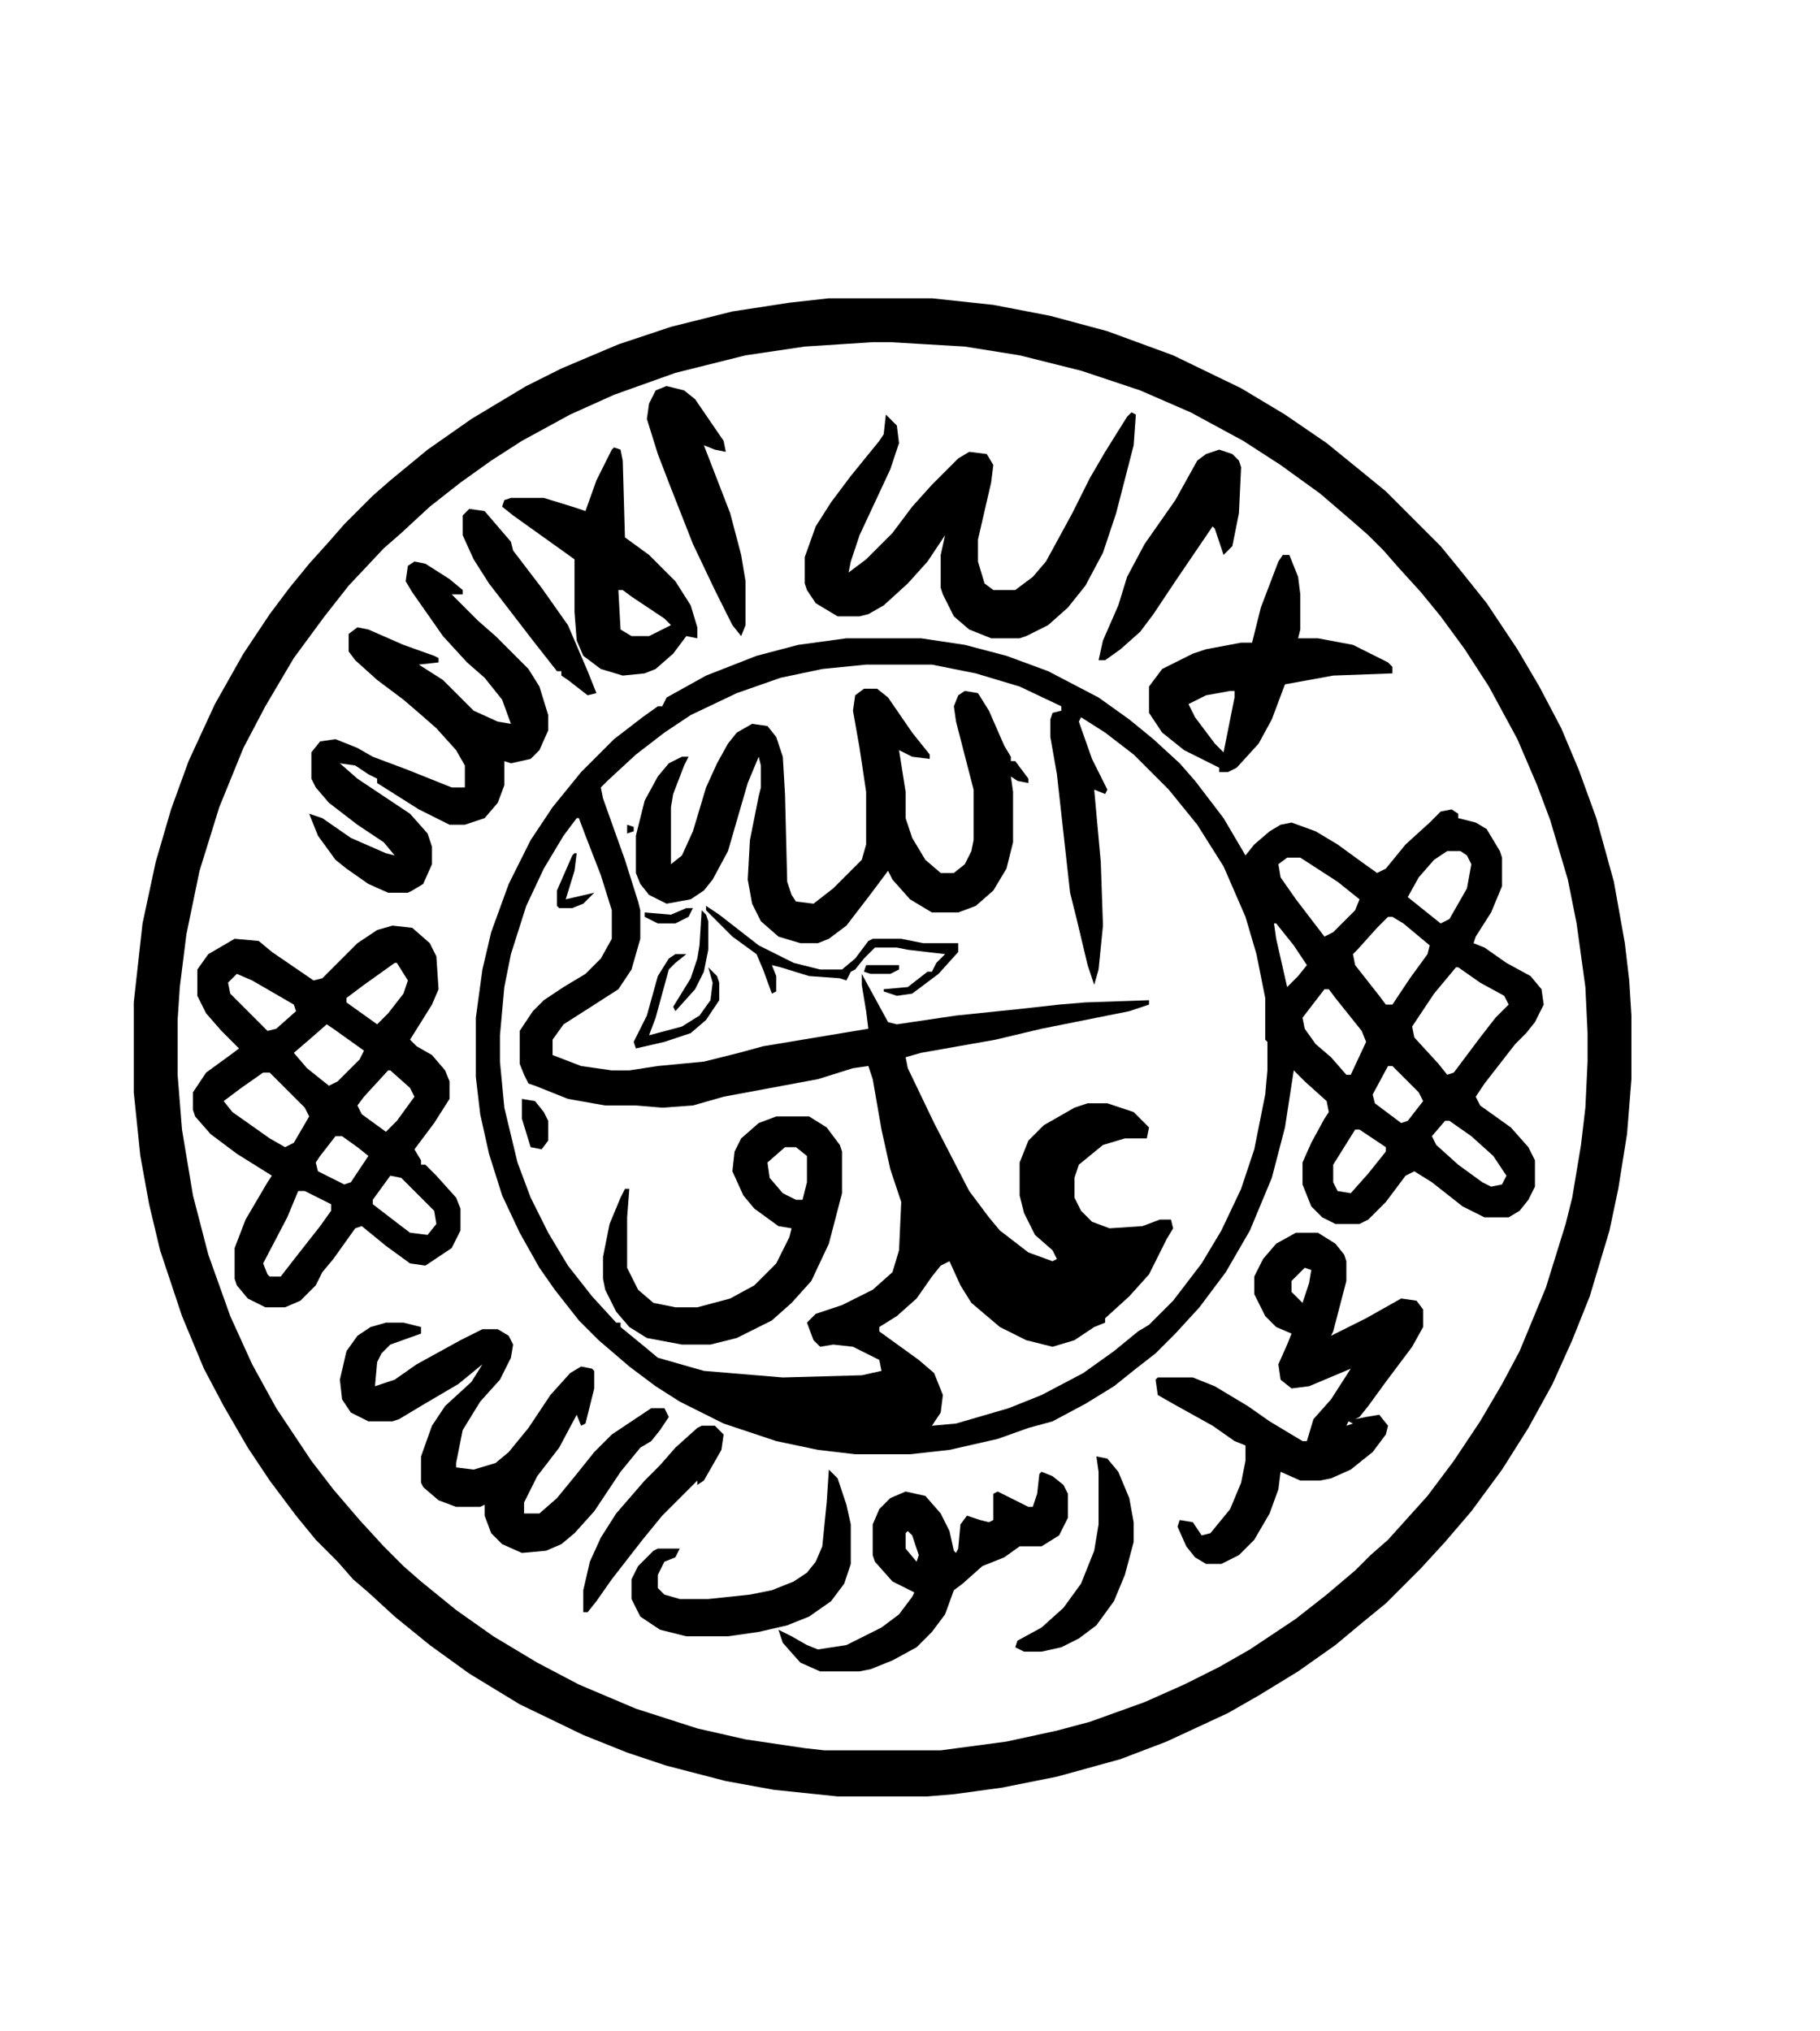
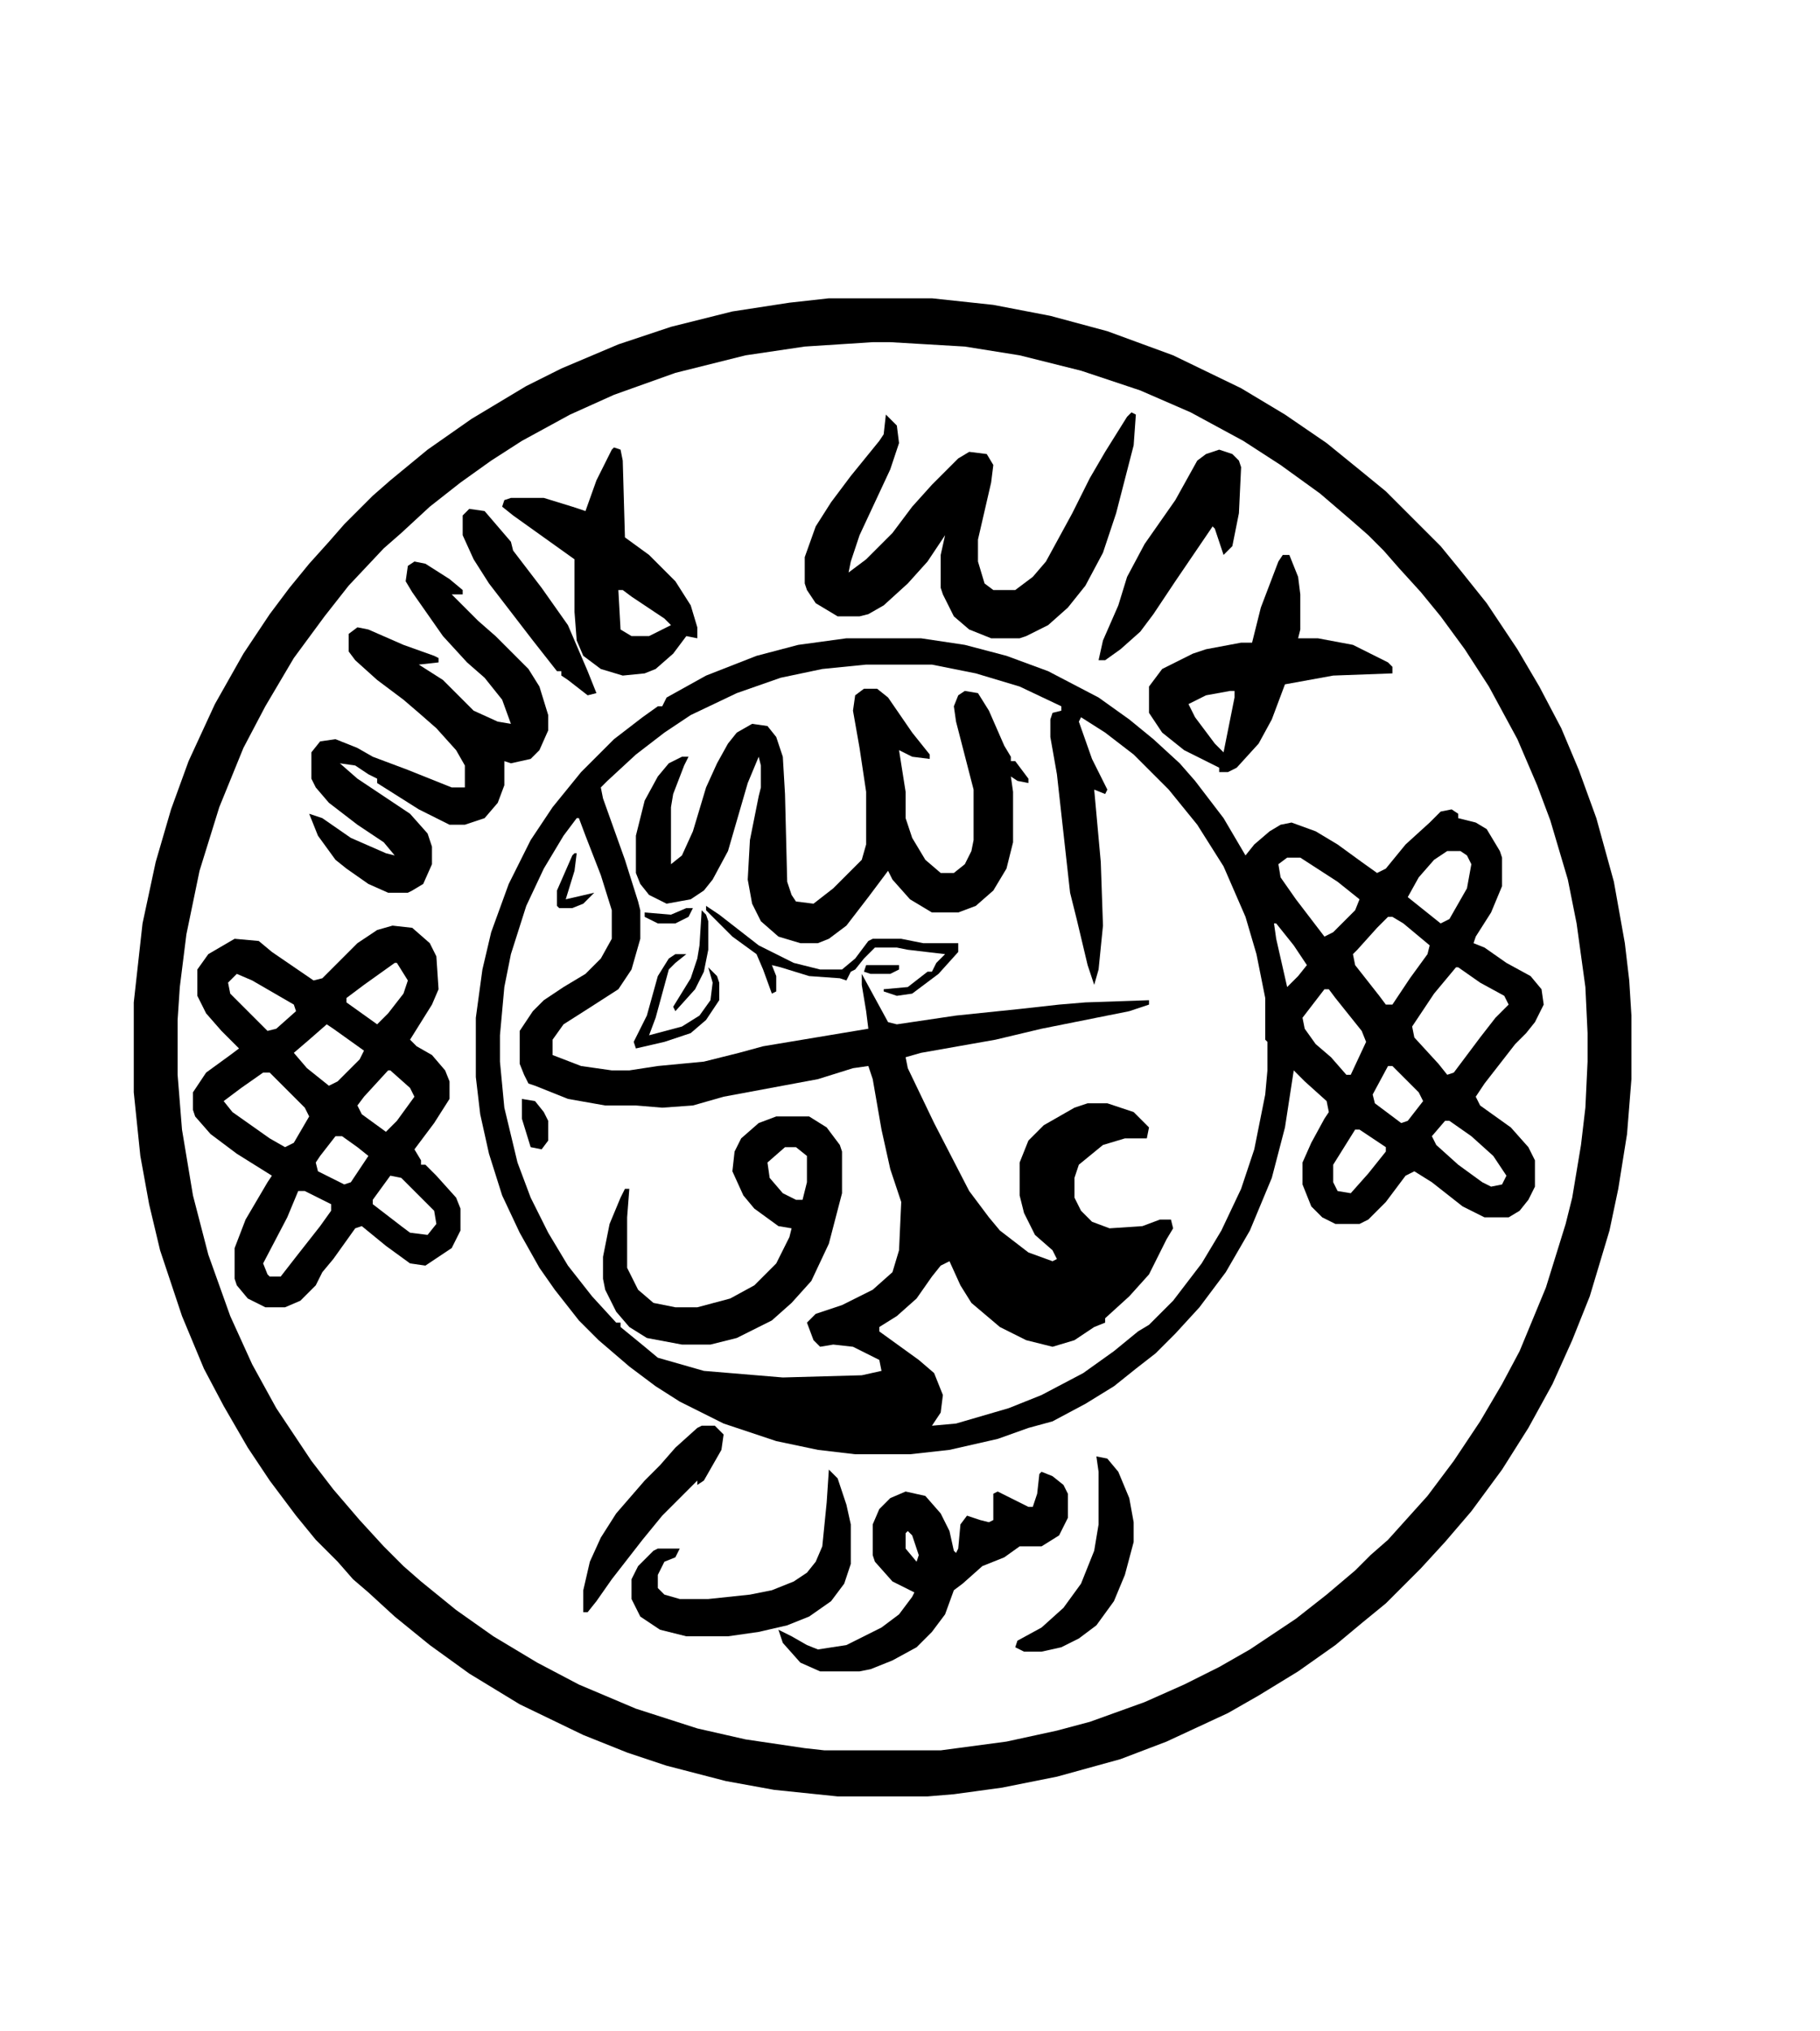
<svg xmlns="http://www.w3.org/2000/svg" version="1.1" viewBox="0 0 830 926" width="830" height="926">
  <path transform="translate(386,291)" d="m0 0h34l20 3 19 5 19 7 23 12 14 10 11 9 12 11 7 8 13 17 10 17 4-5 7-6 5-3 5-1 11 4 10 6 11 8 7 5 4-2 9-11 11-10 5-5 5-1 3 2v2l8 2 5 3 6 10 1 3v13l-5 12-7 11-1 3 5 2 10 7 11 6 5 6 1 7-4 8-4 5-5 5-14 18-4 6 2 4 14 10 8 9 3 6v12l-3 6-4 5-5 3h-11l-10-5-14-11-8-5-4 2-9 12-8 8-4 2h-11l-6-3-5-5-4-10v-10l4-9 6-11 2-3-1-5-10-9-5-5-4 26-6 23-10 24-11 19-12 16-11 12-9 9-9 7-10 8-13 8-15 8-11 3-14 5-22 5-18 2h-25l-17-2-19-4-24-8-20-10-11-7-12-9-14-12-9-9-11-14-7-10-9-16-8-17-6-19-4-18-2-17v-27l3-22 4-17 8-22 10-20 10-15 13-16 15-15 13-10 7-5h2l2-4 18-10 23-9 19-5zm9 12-20 2-19 4-20 7-21 10-12 8-13 10-13 12-3 3 1 5 10 28 6 19 1 4v13l-4 14-6 9-14 9-11 7-5 7v7l13 5 14 2h8l13-2 21-2 16-4 11-3 48-8-1-8-2-12v-5l12 22 4 1 27-4 29-3 18-2 12-1 29-1v2l-9 3-40 8-21 5-34 6-7 2 1 5 12 25 16 31 9 12 5 6 13 10 11 4 2-1-2-4-8-7-5-10-2-8v-15l4-10 7-7 14-8 6-2h9l12 4 7 7-1 5h-10l-10 3-11 9-2 6v9l3 6 5 5 8 3 15-1 8-3h5l1 4-3 5-8 16-9 10-11 10v2l-5 2-9 6-10 3-12-3-12-6-13-11-5-8-5-11-4 2-4 5-7 10-9 8-8 5v2l18 13 7 6 4 10-1 8-4 6 11-1 24-7 15-6 19-10 14-10 11-9 5-3 11-11 13-17 9-15 9-19 6-18 5-25 1-11v-13l-1-1v-19l-4-20-5-17-10-23-12-19-13-16-16-16-13-10-11-7-1 2 6 17 7 14-1 2-5-2 3 33 1 29-2 20-2 7-3-9-5-21-3-12-6-54-3-17v-8l1-3 4-1v-2l-19-9-20-6-20-4zm-132 70-6 8-9 15-8 17-7 22-3 15-2 22v12l2 21 6 25 6 16 8 16 9 15 11 14 11 12h2v2l11 9 6 5 21 6 36 3 36-1 9-2-1-5-12-6-9-1-6 1-3-3-3-8 4-4 12-4 14-7 9-8 3-10 1-22-5-15-4-18-4-23-2-6-7 1-16 5-43 8-14 4-14 1-12-1h-14l-17-3-15-6-3-1-2-4-2-5v-15l6-9 5-5 9-6 10-6 7-7 5-9v-13l-5-16-7-18-3-8zm397 15-6 4-7 8-5 9 15 12 4-2 8-14 2-11-2-4-3-2zm-73 3-4 3 1 6 7 10 13 17 4-2 10-10 2-5-10-8-17-11zm46 27-5 5-9 10-2 2 1 5 11 14 3 4h3l8-12 8-11 1-4-12-10-5-3zm-53 1 1 2zm1 2 1 7 5 22 5-5 4-5-6-9-8-10zm83 20-10 12-10 15 1 5 11 12 4 5 3-1 12-16 7-9 6-6-2-4-11-6-10-7zm-60 10-10 13 1 5 5 7 7 6 7 8h2l7-15-2-5-12-15-3-4zm29 35-7 13 1 4 12 9 3-1 7-9-2-4-12-12zm26 25-6 7 2 4 10 9 11 8 4 2 5-1 2-4-6-9-10-9-10-7zm-41 4-10 16v8l2 4 6 1 8-9 8-10v-2l-12-8z" />
  <path transform="translate(378,136)" d="m0 0h47l28 3 26 5 26 7 30 11 31 15 20 12 19 13 16 13 11 9 25 25 9 11 12 15 14 21 10 17 10 19 8 19 8 22 8 29 5 28 2 17 1 16v29l-2 25-4 25-4 19-9 30-8 20-9 20-11 20-12 19-14 19-12 14-11 12-16 16-11 9-12 10-17 12-18 11-14 8-28 13-21 8-29 8-25 5-22 3-12 1h-41l-29-3-22-4-27-7-18-6-20-8-29-14-23-14-18-13-16-13-12-11-7-6-7-8-10-10-9-11-12-16-10-15-11-19-9-17-10-24-10-30-5-21-4-22-3-29v-41l4-36 6-28 7-24 8-22 12-26 13-23 12-18 9-12 9-11 9-10 7-8 13-13 8-7 17-14 20-14 25-15 16-8 26-11 24-8 28-7 26-4zm20 20-31 2-27 4-32 8-28 10-20 9-22 12-14 9-14 10-14 11-13 12-8 7-16 17-11 14-14 19-13 22-10 19-11 27-9 29-6 29-3 24-1 15v25l2 25 5 30 7 27 10 28 10 22 11 20 16 24 10 13 12 14 11 12 9 9 8 7 16 13 17 12 20 12 19 10 26 11 28 9 22 5 27 4 9 1h53l30-4 23-5 15-4 25-9 18-8 16-8 14-8 21-14 14-11 13-11 7-7 8-7 18-20 12-16 12-18 10-17 8-15 12-29 9-29 3-12 4-24 2-17 1-21v-13l-1-21-4-29-4-20-8-27-6-16-9-21-13-24-11-17-11-15-9-11-10-11-7-8-7-7-8-7-14-12-18-13-17-11-24-13-23-10-27-9-28-7-25-4-34-2z" />
  <path transform="translate(179,422)" d="m0 0 9 1 8 7 3 6 1 15-3 7-10 16 3 3 7 4 6 7 2 5v8l-7 11-9 12 3 5v2h2l5 5 9 10 2 5v10l-4 8-12 8-7-1-11-8-11-9-3 1-10 14-5 6-3 6-7 7-7 3h-9l-8-4-5-6-1-3v-14l5-13 10-17 2-3-16-10-12-9-7-8-1-3v-8l6-9 11-8 4-3-8-8-7-8-4-8v-12l5-7 12-7 11 1 6 5 19 13 4-1 16-16 9-6zm1 17-14 10-8 6v2l14 10 5-5 7-9 2-6-5-8zm-72 5-4 4 1 5 17 17 4-1 9-8-1-3-19-11zm41 23-8 7-7 6 6 7 10 8 4-2 10-10 2-4-14-10zm28 21-11 12-3 4 2 4 11 8 5-5 8-11-2-4-9-8zm-57 1-10 7-8 6 4 5 17 12 7 4 4-2 7-12-2-4-16-16zm33 29-7 9-2 3 1 4 12 6 3-1 8-12-5-4-7-5zm25 18-8 11v2l13 10 4 3 8 1 4-5-1-6-15-15zm-42 7-5 12-11 21 2 5 1 1h5l7-9 11-14 5-7v-3l-12-6z" />
  <path transform="translate(394,314)" d="m0 0h6l5 4 11 16 8 10v2l-8-1-6-3 3 19v12l3 9 6 10 7 6h6l5-4 3-6 1-5v-23l-8-31-1-7 2-5 3-2 6 1 5 8 7 16 3 5v2h2l6 8v2l-5-1-3-2 1 7v23l-3 12-6 10-8 7-8 3h-12l-10-6-8-9-2-4-9 12-10 13-8 6-5 2h-8l-10-3-8-7-4-8-2-11 1-18 4-20 1-4v-10l-1-4-5 12-9 31-7 13-4 5-6 4-11 2-8-4-4-5-2-5v-17l4-16 6-11 5-6 6-3h3l-2 4-5 13-1 6v26l5-4 5-11 6-20 5-11 5-9 4-5 7-4 7 1 4 5 3 9 1 17 1 40 2 6 2 3 8 1 9-7 13-13 2-7v-24l-3-20-3-17 1-7z" />
  <path transform="translate(189,256)" d="m0 0 5 1 11 7 6 5v2h-5l12 12 8 7 15 15 5 8 4 13v7l-4 9-4 4-9 2-3-1v11l-3 8-6 7-9 3h-7l-14-7-19-12v-2l-4-2-6-4-7-1 8 7 24 16 8 9 2 6v8l-4 9-5 3-2 1h-9l-9-4-10-7-5-4-8-11-4-10 6 2 13 9 16 7 4 1-5-6-12-8-13-10-6-7-2-4v-12l4-5 7-1 10 4 7 4 16 6 20 8h6v-10l-4-7-9-10-8-7-7-6-12-9-10-9-3-4v-8l4-3 5 1 16 7 14 5 2 1v2l-9 1 11 7 14 14 11 5 6 1-4-11-8-10-8-7-11-12-14-20-3-5 1-7z" />
-   <path transform="translate(591,562)" d="m0 0h10l8 5 4 5 1 3v9l-6 23-1 2 16-8 16-9 7 1 3 4v8l-5 9-12 16-8 11-4 5-2 1 5-1 6-1 4 5-1 4-6 8-10 8-9 4-5 1h-9l-9-4-1 8-4 11-7 12-7 7-8 4h-7l-5-3-4-5-4-9 1-3 6 1 4 6 4-1 9-11 5-12 2-10v-7l-5-2-10-7-18-10-7-4-1-7 1-1h16l10 4 15 9 10 7 15 9h2l3-10 8-9 9-14-19 8-8 1-5-4-1-7 4-9 2-5-7-3-5-5-5-10v-8l4-8 6-7zm4 16-6 6v5l5 5 3-9 1-6zm20 70-1 2 3-1z" />
  <path transform="translate(516,188)" d="m0 0 2 1-1 14-8 31-6 18-8 15-8 10-9 8-10 5-3 1h-13l-10-4-7-6-5-10-1-3v-15l2-9-8 12-9 10-11 10-7 4-4 1h-10l-10-6-4-6-1-3v-12l5-14 7-11 9-12 13-16 2-3 1-9 5 5 1 8-4 12-14 30-4 12-1 5 8-6 12-12 9-12 9-10 12-12 5-3 8 1 3 5-1 8-6 26v10l3 10 4 3h10l8-6 6-7 12-22 8-16 7-12 10-16zm-76 40m-7 11m-1 1 1 2z" />
-   <path transform="translate(176,603)" d="m0 0h8l8 2v3l-14 5-4 4-2 4-1 11 9-3 10-7 20-11 10-5h7l5 3 2 4-1 6-5 10-9 10-8 13-3 15v2l8 1 10-3 6-5 9-11 10-15 9-10 5-3 5 1 1 1v8l-4 16-2 1-2-5-8 15-10 13-6 12v5h7l8-7 9-11 8-10 8-8 18-12h6l2 4-4 6-4 5-5 3-9 11-12 18-9 10-6 5-7 3-11 1-9-4-5-5-3-8v-5l-2 1h-11l-8-3-7-6-1-2v-12l5-14 6-9 12-11 5-8-11 9-17 10-10 6-3 1h-11l-8-4-4-6-1-9 3-13 5-7 6-4z" />
  <path transform="translate(354,509)" d="m0 0h15l8 5 6 8 1 3v19l-6 23-8 17-9 10-9 8-16 8-12 3h-13l-16-3-8-5-6-7-5-10-1-5v-10l3-15 5-12 2-4h2l-1 13v23l5 10 7 6 10 2h10l15-4 11-6 10-10 6-12 1-4-6-1-11-8-5-6-5-11 1-9 3-6 8-7zm4 14-8 7 1 7 6 7 6 3h3l2-8v-12l-5-4z" />
  <path transform="translate(475,671)" d="m0 0 5 2 5 4 2 4v11l-4 8-8 5h-10l-7 5-10 4-9 8-4 3-4 11-6 8-7 7-11 6-10 4-5 1h-18l-9-4-8-9-2-6 6 3 7 4 5 2 13-2 16-8 8-6 6-8 1-2-10-5-8-9-1-3v-14l3-7 5-5 7-3 9 2 7 8 4 8 2 9 1 1 1-2 1-11 3-4 6 2 4 1 2-1v-12l2-1 14 7h2l2-6 1-9zm-61 27-1 1v7l5 6 1-3-3-9z" />
  <path transform="translate(585,253)" d="m0 0h3l4 10 1 8v16l-1 4h9l16 3 16 8 2 2v3l-27 1-22 4-6 16-6 11-10 11-4 2h-4v-2l-16-8-10-8-6-9v-12l6-8 14-7 6-2 16-3h5l4-16 8-21zm-24 62-11 2-8 4 3 6 9 12 4 4 5-25v-3z" />
  <path transform="translate(280,204)" d="m0 0 3 1 1 5 1 35 11 8 12 12 7 11 3 10v5l-5-1-6 8-8 7-5 2-10 1-10-3-8-6-3-7-1-13v-24l-28-20-5-4 1-3 3-1h15l13 4 6 2 5-14 7-14zm2 65 1 18 5 3h8l10-5-3-3-15-10-4-3z" />
  <path transform="translate(378,670)" d="m0 0 4 4 4 12 2 9v18l-3 9-6 8-10 7-10 4-13 3-14 2h-19l-12-3-9-6-4-8v-9l3-6 7-7 2-1h10l-2 4-5 2-3 6v6l3 3 7 2h13l19-2 10-2 10-4 6-4 4-5 3-7 2-20z" />
-   <path transform="translate(304,176)" d="m0 0 8 2 5 4 13 19 1 5-5-1-5-2 12 31 5 19 2 12v20l-2 5-4-5-8-16-10-21-11-28-5-13-5-16 1-7 3-6z" />
  <path transform="translate(556,205)" d="m0 0 6 2 3 3 1 3-1 21-3 15-4 4-4-12-1-1-17 25-10 15-6 8-9 8-7 5h-3l2-9 7-16 4-13 8-15 14-20 10-18 4-3z" />
  <path transform="translate(320,650)" d="m0 0h6l4 4-1 7-8 14-3 2v-2l-16 16-9 11-14 18-7 10-4 5h-2v-10l3-13 5-11 7-11 13-15 7-7 7-8 10-9z" />
  <path transform="translate(214,232)" d="m0 0 7 1 12 14 1 4 13 17 12 17 9 21 4 10-4 1-9-7-3-2v-2h-2l-11-14-20-26-7-11-5-11v-9z" />
  <path transform="translate(500,664)" d="m0 0 5 1 5 6 5 12 2 11v9l-4 15-5 12-8 11-8 6-8 4-9 2h-8l-4-2 1-3 11-6 10-9 8-11 6-15 2-12v-24z" />
  <path transform="translate(322,413)" d="m0 0 6 4 18 14 16 8 12 3h10l6-5 6-8 2-1h13l10 2h16v4l-9 10-12 9-7 1-6-2v-1l11-1 9-7h2l2-4 4-4-17-2-5-1h-10l-5 5-4 5-2 1-2 4-3-1-14-1-13-4-4-1 2 5v7l-2 1-4-11-3-7-11-8-12-12z" />
  <path transform="translate(308,435)" d="m0 0h5l-5 4-3 3-6 22-3 8 15-4 8-5 5-7 1-8-2-7 4 4 1 3v8l-6 9-7 6-12 4-13 3-1-3 6-12 5-18 5-8z" />
  <path transform="translate(238,501)" d="m0 0 6 1 4 5 2 4v9l-3 4-5-1-4-13z" />
  <path transform="translate(320,415)" d="m0 0 2 2 1 3v13l-2 10-4 8-9 10-1-2 8-13 3-9 1-6z" />
  <path transform="translate(262,389)" d="m0 0h1l-1 8-4 13 13-3-5 5-5 2h-6l-1-1v-7l7-16z" />
  <path transform="translate(313,414)" d="m0 0h3l-2 4-6 3h-8l-6-3v-2l12 1z" />
  <path transform="translate(395,440)" d="m0 0h15v2l-4 2h-9l-3-1z" />
-   <path transform="translate(286,376)" d="m0 0 3 1v2l-3 1z" />
  <path transform="translate(316,412)" d="m0 0" />
  <path transform="translate(320,413)" d="m0 0" />
  <path transform="translate(263,388)" d="m0 0" />
</svg>